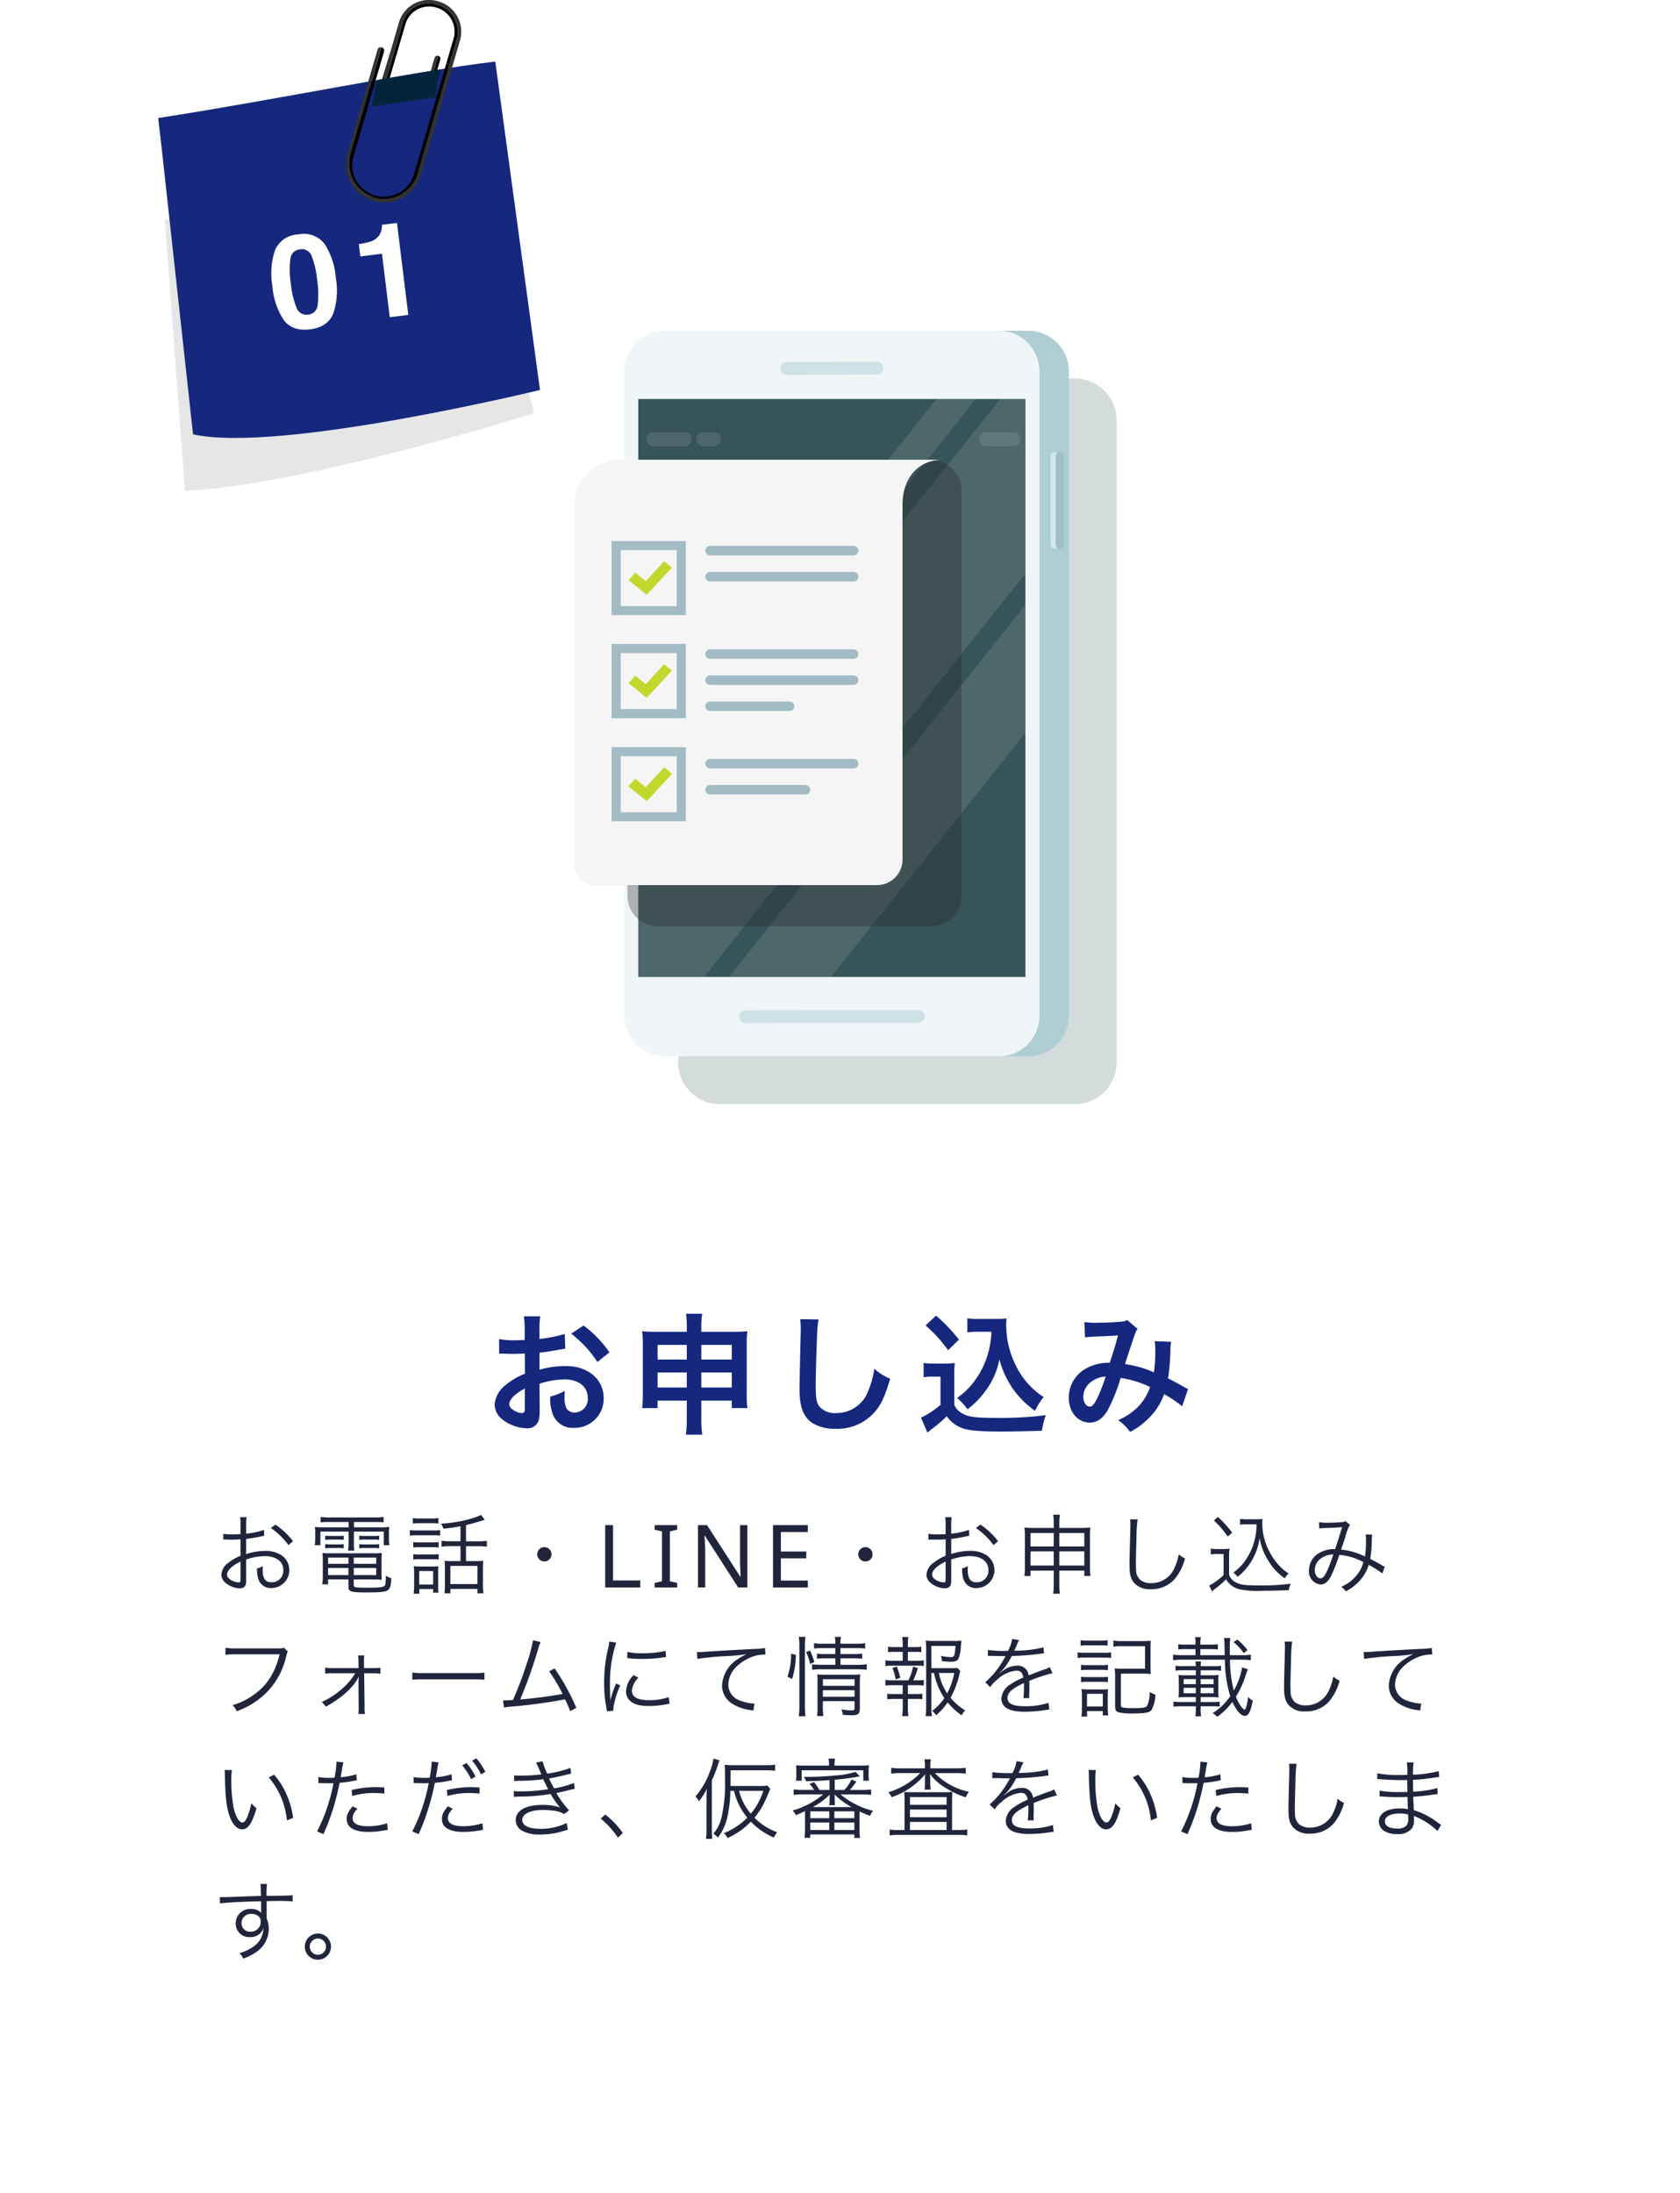
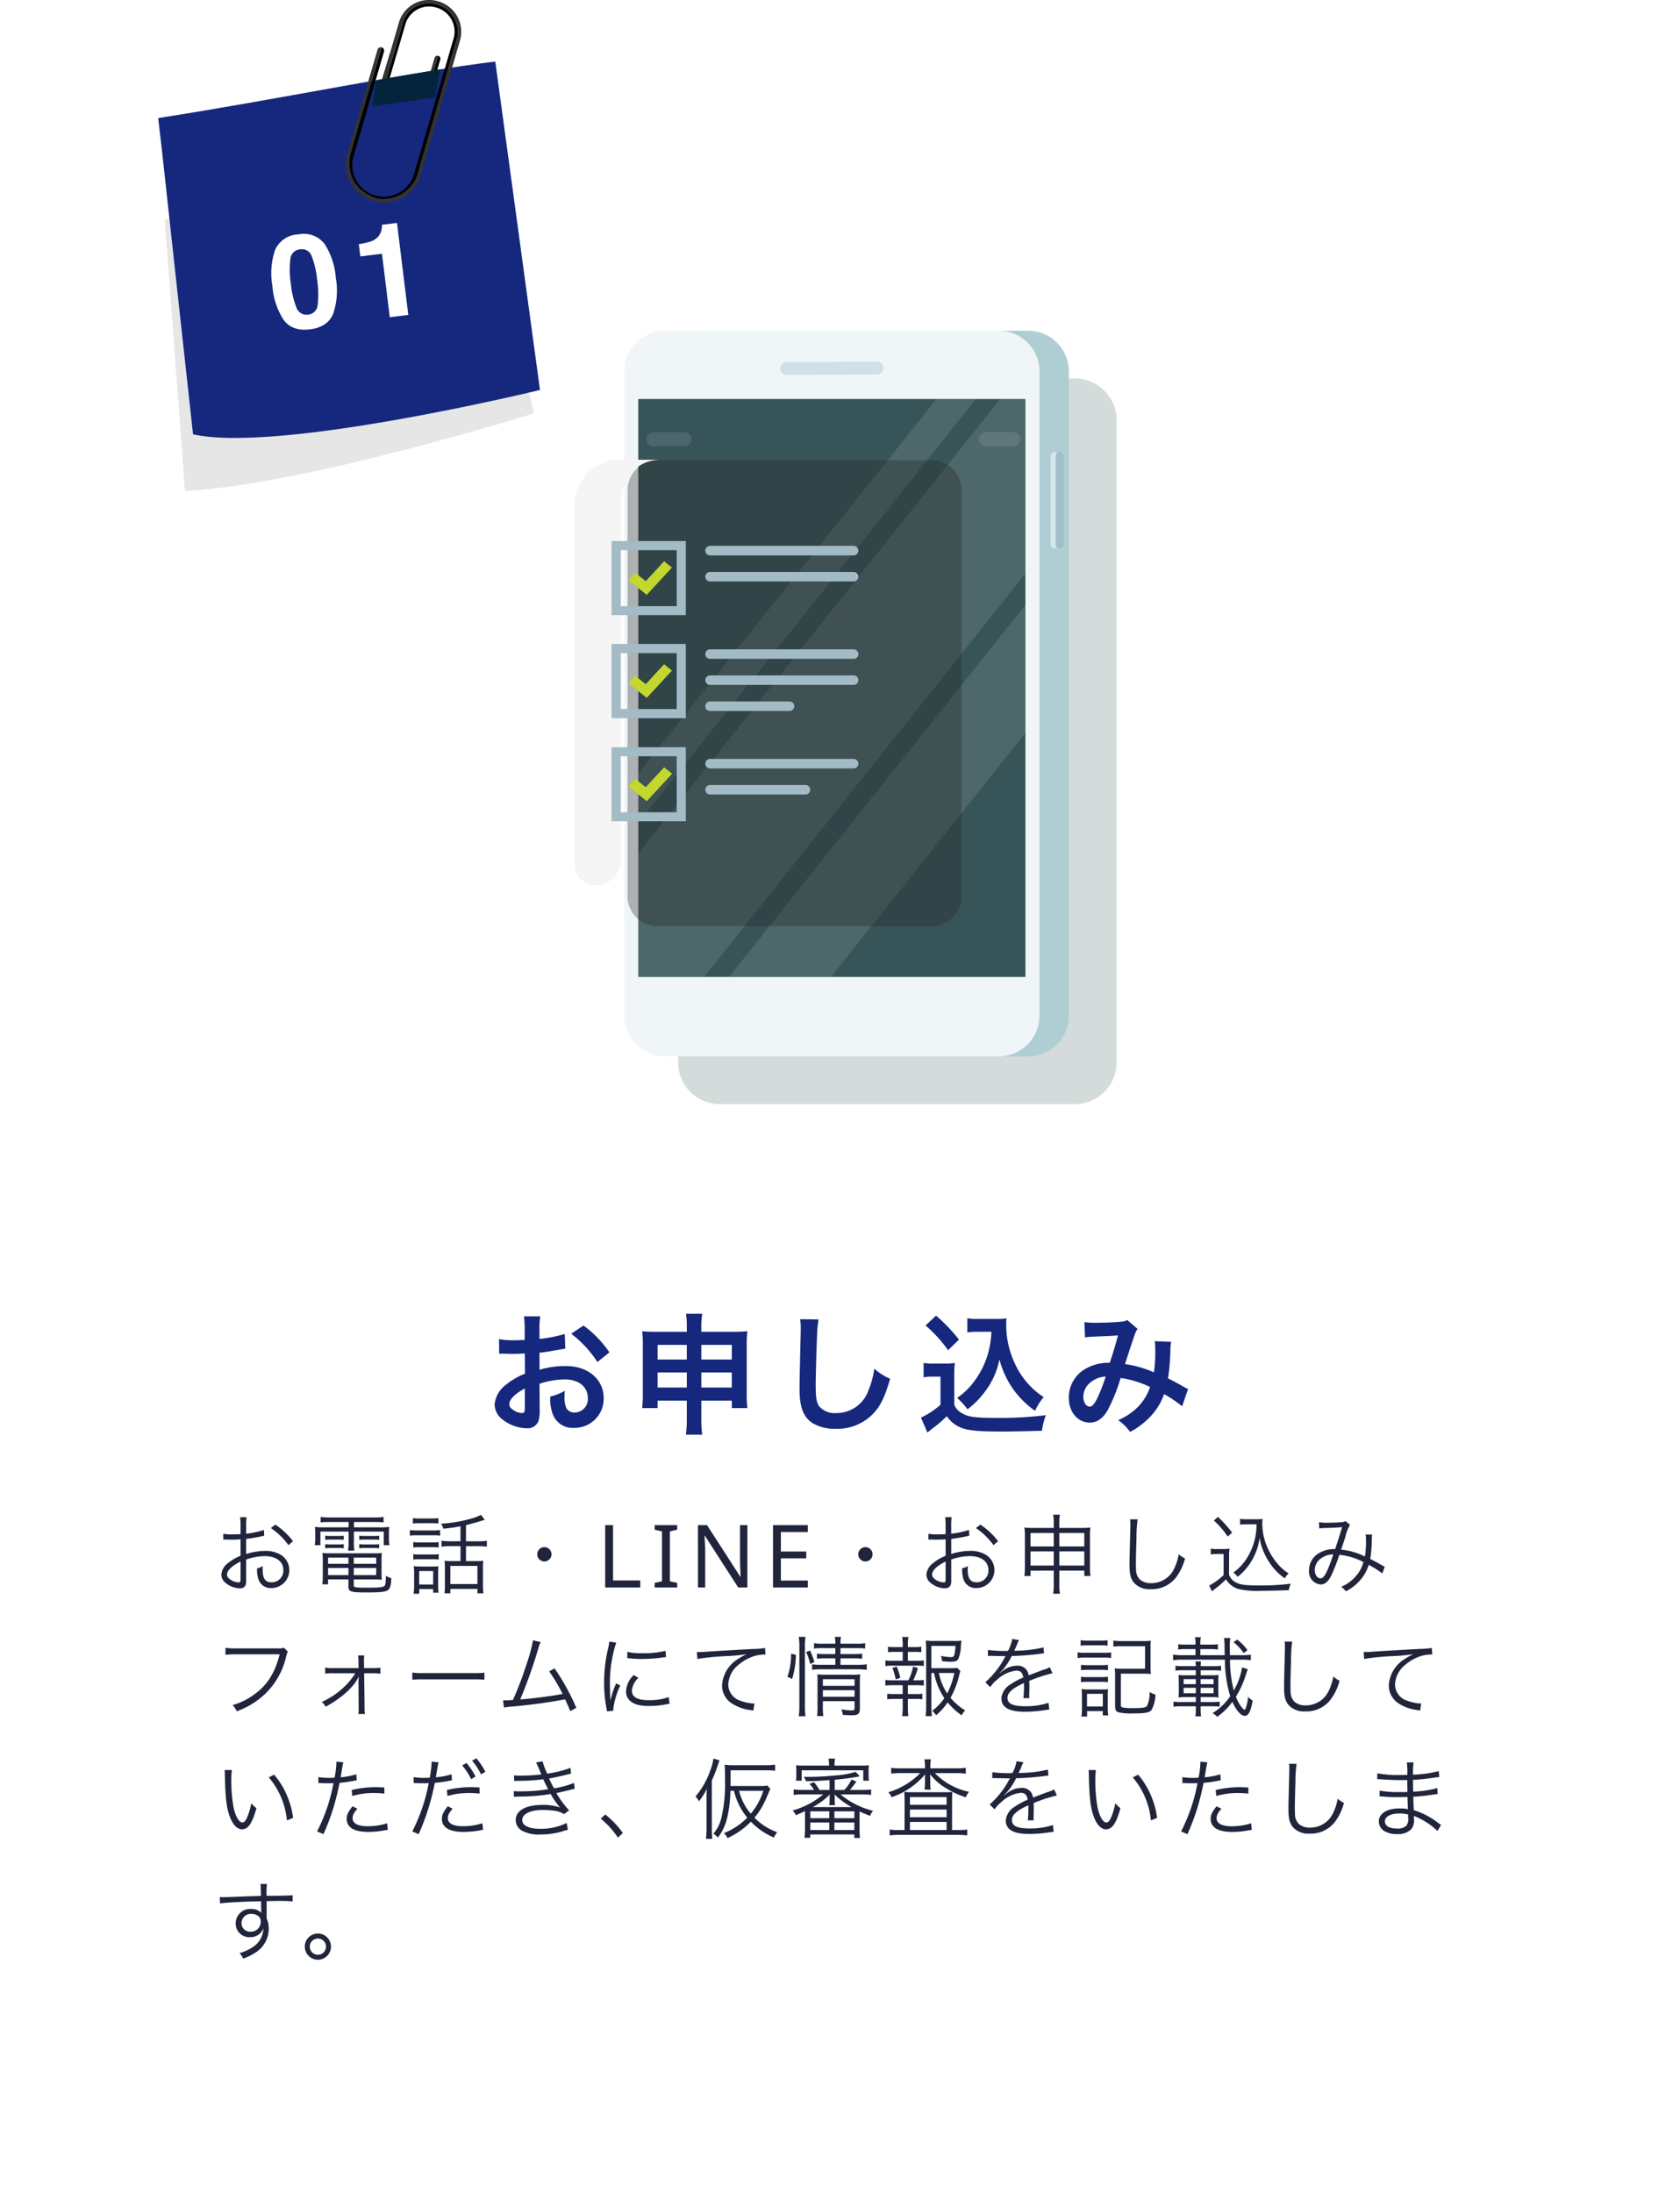
<svg xmlns="http://www.w3.org/2000/svg" width="308" height="402" viewBox="0 0 308 402">
  <defs>
    <filter id="a" x="0" y="14" width="308" height="388" filterUnits="userSpaceOnUse">
      <feOffset dy="3" input="SourceAlpha" />
      <feGaussianBlur stdDeviation="3" result="b" />
      <feFlood flood-opacity="0.161" />
      <feComposite operator="in" in2="b" />
      <feComposite in="SourceGraphic" />
    </filter>
    <clipPath id="c">
      <rect width="70" height="90" fill="none" />
    </clipPath>
    <clipPath id="e">
      <rect width="67.686" height="69.566" fill="none" />
    </clipPath>
    <clipPath id="f">
      <rect width="127" height="159" fill="none" />
    </clipPath>
    <clipPath id="h">
      <rect width="80.394" height="133.024" fill="none" />
    </clipPath>
    <clipPath id="i">
      <rect width="70.981" height="105.947" fill="none" />
    </clipPath>
    <clipPath id="j">
      <rect width="127" height="147.017" fill="none" />
    </clipPath>
    <clipPath id="l">
      <rect width="18.935" height="2.434" fill="none" />
    </clipPath>
    <clipPath id="m">
      <rect width="34.065" height="2.434" fill="none" />
    </clipPath>
    <clipPath id="n">
      <rect width="68.581" height="2.581" fill="none" />
    </clipPath>
    <clipPath id="o">
      <rect width="61.24" height="85.422" fill="none" />
    </clipPath>
  </defs>
  <g transform="translate(2913 -3553)">
    <g transform="matrix(1, 0, 0, 1, -2913, 3553)" filter="url(#a)">
      <rect width="290" height="370" rx="10" transform="translate(9 20)" fill="#fff" />
    </g>
    <path d="M9.912-7.344a15.362,15.362,0,0,1,4.608-.792c2.568,0,4.248,1.344,4.248,3.408a2.466,2.466,0,0,1-2.424,2.664,1.66,1.66,0,0,1-1.512-.816A4.624,4.624,0,0,1,14.5-4.992a8.322,8.322,0,0,1,.048-1.056A10.125,10.125,0,0,1,11.88-4.992a8.018,8.018,0,0,0,.408,3.072A3.874,3.874,0,0,0,16.224.744a5.332,5.332,0,0,0,5.448-5.472c0-3.408-2.856-5.856-6.864-5.856a16.642,16.642,0,0,0-4.9.672v-3.12c.912-.1,1.392-.168,2.184-.312,1.656-.288,2.112-.36,2.544-.432l-.1-2.688a26.766,26.766,0,0,1-4.632.912v-1.536a14.735,14.735,0,0,1,.144-2.616h-3a16.444,16.444,0,0,1,.144,2.76v1.584c-.264,0-.384,0-.96.024-.336.024-.6.024-.84.024a14.719,14.719,0,0,1-2.9-.216L2.52-12.84a4.5,4.5,0,0,1,.5-.024c.072,0,.288,0,.6.024.288,0,.96.024,1.32.024.6,0,.936,0,1.3-.024.792-.048.792-.048.984-.048l.024,3.7a12.839,12.839,0,0,0-3.5,2.04A5.122,5.122,0,0,0,1.68-3.6,3.525,3.525,0,0,0,3-.888,7.476,7.476,0,0,0,7.536.816,2.109,2.109,0,0,0,9.744-.576a7.146,7.146,0,0,0,.192-2.04ZM7.224-2.976c0,.792-.12,1.008-.528,1.008A2.885,2.885,0,0,1,5.16-2.5c-.552-.336-.792-.7-.792-1.1,0-.864,1.056-1.92,2.856-2.88ZM22.728-13.1a20.356,20.356,0,0,0-4.752-4.92L15.72-16.512a20.5,20.5,0,0,1,4.8,5.184ZM36.912-4.248v3.24a20.7,20.7,0,0,1-.168,3h3a19.224,19.224,0,0,1-.168-3v-3.24h5.592V-2.88h2.856a17,17,0,0,1-.12-2.472v-9.336a15.342,15.342,0,0,1,.12-2.28c-.864.072-1.392.1-2.76.1H39.576v-.792a14.124,14.124,0,0,1,.168-2.52H36.768a15.56,15.56,0,0,1,.144,2.616v.7h-5.52c-1.2,0-1.776-.024-2.664-.1a16.1,16.1,0,0,1,.12,2.3v9.312a18.254,18.254,0,0,1-.12,2.472H31.56V-4.248Zm0-10.224v2.688H31.56v-2.688Zm2.664,0h5.592v2.688H39.576ZM36.912-9.408v2.76H31.56v-2.76Zm2.664,0h5.592v2.76H39.576ZM57.7-19.176a11.936,11.936,0,0,1,.1,1.632c0,.336,0,.84-.024,1.56-.144,6.024-.192,8.424-.192,9.672,0,3.216.7,5.064,2.352,6.168a7.825,7.825,0,0,0,4.2,1.056,9.084,9.084,0,0,0,7.2-3.048c1.176-1.32,1.9-2.88,2.856-6.12a10.365,10.365,0,0,1-2.9-1.848,16.089,16.089,0,0,1-1.1,4.032,6.175,6.175,0,0,1-5.808,4.1,3.8,3.8,0,0,1-3.216-1.248c-.48-.72-.624-1.584-.624-3.864,0-1.7.144-6.576.24-8.808a21.939,21.939,0,0,1,.288-3.24Zm35.064,2.3a17.667,17.667,0,0,1-.456,3.336A15.562,15.562,0,0,1,89.64-7.824a12.9,12.9,0,0,1-3.168,3.072,13.7,13.7,0,0,1,1.9,2.088,15.326,15.326,0,0,0,3.24-3.288,14.111,14.111,0,0,0,2.616-5.856A16.974,16.974,0,0,0,96.912-6.12a17.321,17.321,0,0,0,3.84,3.744,11.525,11.525,0,0,1,1.584-2.52,14.394,14.394,0,0,1-5.28-6.168,16.47,16.47,0,0,1-1.584-6.96c0-.408,0-.744.048-1.3a11.353,11.353,0,0,1-1.752.1H90.336a10.644,10.644,0,0,1-1.992-.12v2.592a12.145,12.145,0,0,1,1.992-.12ZM80.688-18.024a24.674,24.674,0,0,1,4.128,4.536l1.992-1.944a29.643,29.643,0,0,0-4.2-4.392Zm-.36,9.5a8.847,8.847,0,0,1,1.632-.12h1.464v5.16a15.27,15.27,0,0,1-3.576,2.352l1.176,2.736.36-.288c.168-.144.312-.264.72-.576a21.764,21.764,0,0,0,2.472-2.136A5.717,5.717,0,0,0,87.624.864c1.248.408,3.192.552,7.128.552,1.656,0,5.136-.072,7.272-.144a13.118,13.118,0,0,1,.72-2.856,66.16,66.16,0,0,1-8.9.5c-4.128,0-5.376-.168-6.528-.888A3.011,3.011,0,0,1,85.944-3.5V-8.52a24.687,24.687,0,0,1,.1-2.64,10.4,10.4,0,0,1-1.824.12H82.248a10.734,10.734,0,0,1-1.92-.12Zm29.592-7.32a18.663,18.663,0,0,1,1.9-.144c2.352-.1,2.928-.12,4.152-.216-.6,2.208-.888,3.12-1.512,5.016a8.547,8.547,0,0,0-4.536,1.152,6.039,6.039,0,0,0-2.976,5.256c0,2.616,1.632,4.56,3.84,4.56,1.32,0,2.4-.744,3.288-2.28a31.974,31.974,0,0,0,2.376-5.9,18.327,18.327,0,0,1,5.4,1.656,9.769,9.769,0,0,1-2.136,3.552,11.285,11.285,0,0,1-3.72,2.52,8.723,8.723,0,0,1,2.184,2.16A13.907,13.907,0,0,0,121.8-1.224a11.334,11.334,0,0,0,2.616-4.224,24.508,24.508,0,0,1,3.312,2.232l1.08-3.168a8.475,8.475,0,0,1-1.1-.576c-.744-.432-1.8-.984-2.568-1.368a39.984,39.984,0,0,0,.432-5.088,7.781,7.781,0,0,1,.144-1.608l-3.024-.12a7.2,7.2,0,0,1,.1,1.272,26.069,26.069,0,0,1-.24,4.44,19.558,19.558,0,0,0-5.3-1.512c.216-.744,1.68-5.16,1.8-5.448a3.582,3.582,0,0,1,.5-1.008l-1.9-1.632a1.819,1.819,0,0,1-.96.288c-.888.12-3.024.216-4.464.216a14.232,14.232,0,0,1-2.424-.12Zm3.792,7.176a31.305,31.305,0,0,1-1.56,4.008c-.552,1.08-.912,1.512-1.368,1.512-.648,0-1.176-.792-1.176-1.776a3.374,3.374,0,0,1,.912-2.3A4.748,4.748,0,0,1,113.712-8.664Z" transform="translate(-2824 3814)" fill="#15287e" />
    <path d="M9.392,6.456a16.17,16.17,0,0,1-3.264.688V5.608a9.151,9.151,0,0,1,.08-1.488H5.024A10.629,10.629,0,0,1,5.1,5.64V7.224c-.48.032-1.1.048-1.536.048A9.062,9.062,0,0,1,1.936,7.16V8.216h.656c.176.016.608.016.848.016.464,0,.736,0,1.024-.016.5-.032.5-.032.64-.048v3.024A8.559,8.559,0,0,0,2.848,12.5a2.9,2.9,0,0,0-1.264,2.128,1.93,1.93,0,0,0,.736,1.5A4.226,4.226,0,0,0,4.96,17.16c.784,0,1.168-.416,1.168-1.28v-4a10.8,10.8,0,0,1,3.392-.624c2.1,0,3.424.976,3.424,2.544A2.124,2.124,0,0,1,10.8,16.056c-1.168,0-1.648-.688-1.648-2.352a4.752,4.752,0,0,1,.032-.624,3.468,3.468,0,0,1-1.056.416A5.838,5.838,0,0,0,8.32,15.3a2.36,2.36,0,0,0,2.464,1.808A3.292,3.292,0,0,0,12.4,10.968,5.417,5.417,0,0,0,9.568,10.3a11.335,11.335,0,0,0-3.44.576V8.1a28.082,28.082,0,0,0,2.832-.48c.224-.048.288-.064.48-.1ZM5.1,15.288c0,.688-.048.784-.368.784a2.988,2.988,0,0,1-1.424-.464c-.464-.3-.688-.624-.688-.96,0-.768.9-1.632,2.48-2.4ZM14.72,8.52a13.445,13.445,0,0,0-3.232-3.04l-.832.624A13.1,13.1,0,0,1,13.888,9.24ZM24.912,5v.976H20.48a11.607,11.607,0,0,1-1.744-.08A9.468,9.468,0,0,1,18.8,7.112v.944a6.882,6.882,0,0,1-.1,1.2h1.04V6.76h5.168V8.68a9.385,9.385,0,0,1-.1,1.568h1.152a9.655,9.655,0,0,1-.08-1.568V6.76H31.36v2.5H32.4a5.613,5.613,0,0,1-.1-1.2V7.112A9,9,0,0,1,32.368,5.9a11.988,11.988,0,0,1-1.76.08h-4.72V5h3.9a13.785,13.785,0,0,1,1.536.064V4.072a10.891,10.891,0,0,1-1.584.1h-8.32a12.625,12.625,0,0,1-1.632-.1v.992A15.518,15.518,0,0,1,21.376,5ZM24.88,15.528v1.328c0,.928.416,1.056,3.392,1.056,2.5,0,3.408-.1,3.856-.432.4-.288.576-.912.608-2.176a3.927,3.927,0,0,1-.992-.448c-.016,1.248-.08,1.728-.288,1.888-.272.224-1.12.3-3.024.3-2.24,0-2.576-.048-2.576-.432V15.528h3.7a12.328,12.328,0,0,1,1.44.064,10.925,10.925,0,0,1-.048-1.152V12.1a11.528,11.528,0,0,1,.064-1.424,11.6,11.6,0,0,1-1.456.064H21.488a10.692,10.692,0,0,1-1.376-.064,12.387,12.387,0,0,1,.064,1.424v2.96a8.622,8.622,0,0,1-.1,1.36h1.072v-.9Zm0-4v1.136H21.152V11.528Zm0,1.9v1.3H21.152v-1.3Zm.976,1.3v-1.3h4.112v1.3Zm0-2.064V11.528h4.112v1.136ZM20.624,8.28a5.626,5.626,0,0,1,.976-.064h1.488a5.159,5.159,0,0,1,.928.064V7.512a7.218,7.218,0,0,1-.928.048H21.6a7.706,7.706,0,0,1-.976-.048Zm0,1.552a5.4,5.4,0,0,1,.976-.064h1.488a5.047,5.047,0,0,1,.928.064V9.048a5.047,5.047,0,0,1-.928.064H21.6a5.176,5.176,0,0,1-.976-.064Zm6.24-1.552a5.4,5.4,0,0,1,.976-.064h1.744a5.047,5.047,0,0,1,.928.064V7.5a4.938,4.938,0,0,1-.928.064H27.84a5.176,5.176,0,0,1-.976-.064Zm0,1.552a5.4,5.4,0,0,1,.976-.064h1.744a5.047,5.047,0,0,1,.928.064V9.048a5.047,5.047,0,0,1-.928.064H27.84a5.176,5.176,0,0,1-.976-.064Zm18.56-1.3h-1.68a10.441,10.441,0,0,1-1.792-.1V9.528a10.911,10.911,0,0,1,1.776-.1h1.7v2.736H43.632A7.927,7.927,0,0,1,42.5,12.1a11.125,11.125,0,0,1,.064,1.344V16.52a9.2,9.2,0,0,1-.08,1.552h1.088v-.8h4.96v.8h1.088a13.088,13.088,0,0,1-.08-1.568V13.528A10.578,10.578,0,0,1,49.6,12.1a8.173,8.173,0,0,1-1.2.064H46.432V9.432h2.112a12.074,12.074,0,0,1,1.712.1V8.44a11.616,11.616,0,0,1-1.712.1H46.432V5.576c.672-.16,2.352-.624,2.928-.832.016,0,.192-.048.512-.144l-.688-.912a8.5,8.5,0,0,1-1.792.688,24.85,24.85,0,0,1-5.536.928,3.715,3.715,0,0,1,.432.928c1.488-.16,1.936-.224,3.136-.448Zm-1.856,4.512h4.96v3.328h-4.96Zm-6.88-7.76a9.1,9.1,0,0,1,1.232-.064h2.224a8.949,8.949,0,0,1,1.232.064V4.28a6.691,6.691,0,0,1-1.232.08H37.92a6.587,6.587,0,0,1-1.232-.08ZM36.144,7.5a9.563,9.563,0,0,1,1.28-.064h3.1A7.086,7.086,0,0,1,41.68,7.5V6.472a6.531,6.531,0,0,1-1.28.08H37.424a6.942,6.942,0,0,1-1.28-.08Zm.624,2.176a7.88,7.88,0,0,1,1.152-.064h2.368a8.22,8.22,0,0,1,1.136.064V8.68a7.117,7.117,0,0,1-1.136.064H37.92a7.606,7.606,0,0,1-1.152-.064Zm0,2.208a7.472,7.472,0,0,1,1.152-.064h2.368a7.786,7.786,0,0,1,1.136.064v-.992a6.866,6.866,0,0,1-1.136.064H37.92a7.213,7.213,0,0,1-1.152-.064Zm1.1,5.408h2.544v.656h.992a8.759,8.759,0,0,1-.08-1.312V14.36a12.369,12.369,0,0,1,.048-1.248,6.628,6.628,0,0,1-1.168.048H38.144a10.979,10.979,0,0,1-1.3-.064,8.1,8.1,0,0,1,.08,1.328v2.192a10.041,10.041,0,0,1-.1,1.536h1.04Zm-.016-3.3h2.56v2.464h-2.56ZM60.8,9.608a1.312,1.312,0,1,0,1.312,1.312A1.318,1.318,0,0,0,60.8,9.608ZM71.952,17V5.576h1.44V15.72h4.992V17Zm13.2,0H81.024v-.832l1.344-.3V6.728l-1.344-.32V5.576h4.128v.832l-1.344.32v9.136l1.344.3Zm12.864,0h-1.68L90.224,7.512H90.16q.032.56.08,1.392t.048,1.712V17H88.96V5.576h1.664l6.1,9.456h.064q-.016-.256-.04-.768T96.7,13.152q-.024-.6-.024-1.128V5.576h1.344ZM109.1,17H102.72V5.576H109.1V6.84H104.16v3.568h4.656v1.248H104.16v4.08H109.1Zm10.56-7.392a1.312,1.312,0,1,0,1.312,1.312A1.318,1.318,0,0,0,119.664,9.608Zm18.992-3.152a16.17,16.17,0,0,1-3.264.688V5.608a9.149,9.149,0,0,1,.08-1.488h-1.184a10.629,10.629,0,0,1,.08,1.52V7.224c-.48.032-1.1.048-1.536.048A9.062,9.062,0,0,1,131.2,7.16V8.216h.656c.176.016.608.016.848.016.464,0,.736,0,1.024-.016.5-.032.5-.032.64-.048v3.024a8.559,8.559,0,0,0-2.256,1.312,2.9,2.9,0,0,0-1.264,2.128,1.93,1.93,0,0,0,.736,1.5,4.226,4.226,0,0,0,2.64,1.024c.784,0,1.168-.416,1.168-1.28v-4a10.8,10.8,0,0,1,3.392-.624c2.1,0,3.424.976,3.424,2.544a2.124,2.124,0,0,1-2.144,2.256c-1.168,0-1.648-.688-1.648-2.352a4.752,4.752,0,0,1,.032-.624,3.468,3.468,0,0,1-1.056.416,5.838,5.838,0,0,0,.192,1.808,2.36,2.36,0,0,0,2.464,1.808,3.292,3.292,0,0,0,1.616-6.144,5.417,5.417,0,0,0-2.832-.672,11.335,11.335,0,0,0-3.44.576V8.1a28.083,28.083,0,0,0,2.832-.48c.224-.048.288-.064.48-.1Zm-4.288,8.832c0,.688-.048.784-.368.784a2.988,2.988,0,0,1-1.424-.464c-.464-.3-.688-.624-.688-.96,0-.768.9-1.632,2.48-2.4Zm9.616-6.768a13.445,13.445,0,0,0-3.232-3.04l-.832.624a13.1,13.1,0,0,1,3.232,3.136Zm10.208,5.392v2.416a11.025,11.025,0,0,1-.112,1.824h1.248a9.033,9.033,0,0,1-.112-1.824V13.912h4.576v.976h1.136a10.034,10.034,0,0,1-.1-1.44V7.5a10.027,10.027,0,0,1,.08-1.488,14.606,14.606,0,0,1-1.84.08h-3.856v-.8a9.3,9.3,0,0,1,.112-1.632H154.08a9.14,9.14,0,0,1,.112,1.648v.784H150.56a14.163,14.163,0,0,1-1.76-.08,8.78,8.78,0,0,1,.1,1.52v5.92a10.2,10.2,0,0,1-.1,1.44h1.136v-.976Zm0-6.9V9.48h-4.256V7.016Zm1.024,0h4.576V9.48h-4.576Zm-1.024,3.376v2.592h-4.256V10.392Zm1.024,0h4.576v2.592h-4.576Zm12.96-5.872a4.923,4.923,0,0,1,.064.848c0,.256,0,.56-.016,1.04-.128,5.04-.144,5.44-.144,6.512,0,1.68.224,2.528.88,3.28a3.794,3.794,0,0,0,3.008,1.12,5.6,5.6,0,0,0,4.512-2,9.733,9.733,0,0,0,1.776-3.632,4.526,4.526,0,0,1-1.152-.768,9.5,9.5,0,0,1-.784,2.512,4.6,4.6,0,0,1-4.288,2.784,3.02,3.02,0,0,1-2-.624,2.519,2.519,0,0,1-.752-1.92c-.016-.368-.032-.768-.032-.96,0-.72.048-2.9.112-4.816a24.667,24.667,0,0,1,.208-3.376Zm23.184.9a11.443,11.443,0,0,1-2.112,6.736,9.187,9.187,0,0,1-2.128,2.112,4.038,4.038,0,0,1,.784.784,10.825,10.825,0,0,0,1.264-1.168,11.394,11.394,0,0,0,2-3.136A10.454,10.454,0,0,0,191.92,7.9a11.377,11.377,0,0,0,1.712,4.368,10.258,10.258,0,0,0,2.912,3.056,3.964,3.964,0,0,1,.7-.912,7.978,7.978,0,0,1-1.68-1.376,11.118,11.118,0,0,1-1.776-2.5A10.976,10.976,0,0,1,192.416,5.3a5.109,5.109,0,0,1,.064-.864,7.636,7.636,0,0,1-1.2.064h-1.632a6.923,6.923,0,0,1-1.3-.08V5.5a7.265,7.265,0,0,1,1.28-.08Zm-7.808-.688a15.683,15.683,0,0,1,2.528,2.944l.816-.72a20.8,20.8,0,0,0-2.608-2.88Zm-.576,6.224a6.165,6.165,0,0,1,1.168-.08h1.184v3.856a11.332,11.332,0,0,1-2.64,1.92l.528,1.072c.416-.368.416-.368.912-.752a16.437,16.437,0,0,0,1.648-1.456,3.955,3.955,0,0,0,2.352,1.792,16.382,16.382,0,0,0,4.448.3c1.392,0,3.216-.048,4.7-.112a5.2,5.2,0,0,1,.368-1.184,41.785,41.785,0,0,1-5.792.32c-2.48,0-3.408-.112-4.176-.512a2.532,2.532,0,0,1-1.344-1.44V11.56a11.965,11.965,0,0,1,.08-1.68,7.356,7.356,0,0,1-1.232.08h-.976a6.282,6.282,0,0,1-1.232-.08Zm19.888-4.768a8.786,8.786,0,0,1,1.168-.08c1.52-.048,1.76-.064,3.024-.16-.56,1.856-.752,2.464-1.28,4.032a5.228,5.228,0,0,0-2.88.688,3.594,3.594,0,0,0-1.9,3.168,2.363,2.363,0,0,0,2.112,2.624c.768,0,1.36-.48,1.936-1.584a31.048,31.048,0,0,0,1.5-3.856,11.793,11.793,0,0,1,4.416,1.328,6.221,6.221,0,0,1-1.472,2.688,7.04,7.04,0,0,1-2.592,1.84,4.12,4.12,0,0,1,.848.832,8.644,8.644,0,0,0,2.544-1.952,7.553,7.553,0,0,0,1.648-2.9,18.5,18.5,0,0,1,2.5,1.584l.432-1.232a3,3,0,0,1-.464-.24c-.784-.464-1.328-.752-2.192-1.2A21.866,21.866,0,0,0,212.5,8.3a6.074,6.074,0,0,1,.064-.992l-1.2-.016a3.885,3.885,0,0,1,.064.784,18.13,18.13,0,0,1-.192,3.248,12.544,12.544,0,0,0-4.368-1.264c.288-.848.4-1.152.752-2.24a8.444,8.444,0,0,1,.88-2.32l-.848-.672a1.177,1.177,0,0,1-.592.192c-.528.064-1.808.112-2.688.112a7.638,7.638,0,0,1-1.552-.1Zm2.592,4.752c-1.168,3.408-1.712,4.4-2.368,4.4-.576,0-1.04-.672-1.04-1.52a2.66,2.66,0,0,1,.768-1.84A3.881,3.881,0,0,1,205.456,10.936ZM13.04,28.04a2.15,2.15,0,0,1-1.024.128H4.144a9.616,9.616,0,0,1-1.808-.112v1.3a11.126,11.126,0,0,1,1.792-.1h8.144c-.912,3.584-2.416,5.872-5.04,7.616a11.888,11.888,0,0,1-3.616,1.7,3.028,3.028,0,0,1,.784,1.12A14.693,14.693,0,0,0,9.424,36.68a13.633,13.633,0,0,0,4.016-6.944c.224-.816.224-.816.336-.992Zm13.088,4.688a11.841,11.841,0,0,1-2.48,2.9,14.394,14.394,0,0,1-3.664,2.368,2.847,2.847,0,0,1,.72.864c2.864-1.536,5.136-3.584,6-5.392a1.026,1.026,0,0,0,.08-.176c-.032.464-.064.864-.064.9l.032,4.768v.064A8.641,8.641,0,0,1,26.7,40.2H27.92a5.7,5.7,0,0,1-.08-1.248l-.08-6.224H29.3a8.74,8.74,0,0,1,1.44.08V31.7a8.166,8.166,0,0,1-1.44.08H27.744L27.728,30.6v-.256a4.824,4.824,0,0,1,.064-.88H26.64a5.926,5.926,0,0,1,.08,1.2l.016,1.12h-4.7a6.451,6.451,0,0,1-1.424-.1v1.12a8.392,8.392,0,0,1,1.44-.08Zm10.464,1.184a17.478,17.478,0,0,1,1.984-.064h9.28a18.3,18.3,0,0,1,1.952.064v-1.3a12.619,12.619,0,0,1-1.936.08h-9.3a11.319,11.319,0,0,1-1.984-.1ZM58.72,26.68a30.361,30.361,0,0,1-1.264,4.608,61.021,61.021,0,0,1-2.416,6.336c-.368.032-1.248.08-1.36.08-.08,0-.08,0-.448-.016l.16,1.328a11.126,11.126,0,0,1,1.36-.176,98.837,98.837,0,0,0,9.84-1.328,21.72,21.72,0,0,1,.944,2.16l1.12-.608a41.445,41.445,0,0,0-3.984-7.232l-.992.544a31.124,31.124,0,0,1,2.464,4.144c-1.888.368-5.648.864-7.776,1.008a86.686,86.686,0,0,0,3.328-9.36,6.326,6.326,0,0,1,.432-1.152Zm13.984.24a8.908,8.908,0,0,1-.224,1.28,26.469,26.469,0,0,0-.72,6.336,22.933,22.933,0,0,0,.416,4.528c.048.3.064.384.1.64l1.152-.1v-.24a13.947,13.947,0,0,1,1.3-4.4l-.768-.368a14.866,14.866,0,0,0-1.04,3.12c-.064-.848-.1-1.792-.1-3.04a23.653,23.653,0,0,1,.48-5.008,22.733,22.733,0,0,1,.672-2.56ZM76,29.944a21.311,21.311,0,0,0,2.56.16A27.01,27.01,0,0,0,82,29.9q1.056-.144,1.1-.144l-.08-1.136a17.169,17.169,0,0,1-4.288.432,10.867,10.867,0,0,1-2.72-.24Zm1.168,3.12a4.42,4.42,0,0,0-1.392,2.976,2.262,2.262,0,0,0,.48,1.472c.688.832,1.84,1.216,3.664,1.216a16.507,16.507,0,0,0,3.28-.32c.32-.048.352-.064.56-.08L83.6,37.1a10.53,10.53,0,0,1-3.68.56c-2.064,0-3.072-.576-3.072-1.76a3.717,3.717,0,0,1,1.2-2.352Zm11.68-2.96a47,47,0,0,1,5.52-.528,31.006,31.006,0,0,0,3.52-.352,10.474,10.474,0,0,0-1.52.848,6.066,6.066,0,0,0-2.992,4.912,3.894,3.894,0,0,0,1.776,3.264,8.071,8.071,0,0,0,3.456,1.232c.256.048.32.064.5.1l.208-1.3h-.16a8.2,8.2,0,0,1-2.4-.512,3.137,3.137,0,0,1-2.24-2.96,4.89,4.89,0,0,1,1.968-3.7A8.125,8.125,0,0,1,99.552,29.5a7.421,7.421,0,0,1,1.792-.208l-.1-1.2a10.74,10.74,0,0,1-1.9.176c-2.064.1-7.184.384-9.088.528-.5.032-.688.048-.912.048h-.576Zm25.3-1.984v1.088h-1.9a9.173,9.173,0,0,1-1.472-.08v.944a9.574,9.574,0,0,1,1.456-.08h1.92v1.184H111.52a10.011,10.011,0,0,1-1.632-.1V32.1a10.424,10.424,0,0,1,1.632-.1h6.8a12.392,12.392,0,0,1,1.584.1V31.08a9.876,9.876,0,0,1-1.584.1h-3.232V29.992h2.48a9.642,9.642,0,0,1,1.488.08v-.944a9.052,9.052,0,0,1-1.472.08h-2.5V28.12h2.976a10.047,10.047,0,0,1,1.552.08v-.992a7.818,7.818,0,0,1-1.568.1h-2.96a5.314,5.314,0,0,1,.1-1.248h-1.136a5.4,5.4,0,0,1,.1,1.248H111.76a7.471,7.471,0,0,1-1.52-.1V28.2a9.25,9.25,0,0,1,1.5-.08Zm-2.288,9.728h5.808V39.1c0,.368-.1.432-.624.432a11.053,11.053,0,0,1-1.792-.192,3.332,3.332,0,0,1,.256,1.008c.688.048,1.2.08,1.632.08,1.2,0,1.5-.256,1.5-1.248V34.632a14.558,14.558,0,0,1,.064-1.712,7.918,7.918,0,0,1-1.472.08H112.32a12.868,12.868,0,0,1-1.488-.064,10.782,10.782,0,0,1,.048,1.392V38.84a11.362,11.362,0,0,1-.08,1.728h1.152a10.99,10.99,0,0,1-.1-1.728Zm0-.816v-1.2h5.808v1.2Zm0-2V33.816h5.808v1.216Zm-5.632-1.264a16.065,16.065,0,0,0,.688-4.4l-.88-.24a12.632,12.632,0,0,1-.672,4.24Zm2.448,6.832a12.529,12.529,0,0,1-.112-1.824v-11.1a9.982,9.982,0,0,1,.112-1.616H107.44a10.392,10.392,0,0,1,.112,1.616V38.76a12.76,12.76,0,0,1-.112,1.84Zm1.632-9.936a16.934,16.934,0,0,0-.8-2.112l-.72.3a9.165,9.165,0,0,1,.736,2.176ZM132.24,32.68a12.672,12.672,0,0,0,1.888,4.608,9.827,9.827,0,0,1-2.224,2.336,4.178,4.178,0,0,1,.72.8,11.669,11.669,0,0,0,2.112-2.352,13.28,13.28,0,0,0,2.56,2.368,3.483,3.483,0,0,1,.656-.9,10.627,10.627,0,0,1-2.688-2.32,16.1,16.1,0,0,0,1.616-4.24,4.41,4.41,0,0,1,.192-.656l-.576-.592a7.517,7.517,0,0,1-1.28.064h-3.472V27.72h4.432c-.144,1.84-.224,2.048-.832,2.048a9.966,9.966,0,0,1-1.84-.224,4.652,4.652,0,0,1,.208.96,11.981,11.981,0,0,0,1.568.112c.816,0,1.152-.112,1.392-.464a6.372,6.372,0,0,0,.48-2.272c.08-.864.08-.864.112-1.136a8.716,8.716,0,0,1-1.344.064h-3.7a10.128,10.128,0,0,1-1.5-.08,14,14,0,0,1,.08,1.5V38.984a10.323,10.323,0,0,1-.112,1.6h1.168a10.466,10.466,0,0,1-.112-1.6v-6.3Zm3.712,0a13.789,13.789,0,0,1-1.3,3.744,10.089,10.089,0,0,1-1.52-3.744Zm-8.512-2.24V28.808h1.28a8.357,8.357,0,0,1,1.184.064V27.864a7.536,7.536,0,0,1-1.184.064h-1.28v-.48a9.608,9.608,0,0,1,.1-1.376H126.4a8.836,8.836,0,0,1,.1,1.376v.48h-1.5a7.636,7.636,0,0,1-1.2-.064v1.008a8.456,8.456,0,0,1,1.2-.064h1.5V30.44h-1.9a6.942,6.942,0,0,1-1.28-.08V31.4a9.411,9.411,0,0,1,1.28-.064H129.1a8.865,8.865,0,0,1,1.264.064V30.36a6.547,6.547,0,0,1-1.264.08Zm.992,3.584a13.591,13.591,0,0,0,.848-2.256l-.88-.256a9.574,9.574,0,0,1-.864,2.512h-2.944a6.733,6.733,0,0,1-1.28-.08v1.04a9.716,9.716,0,0,1,1.28-.064h1.9v1.616h-1.632a7.9,7.9,0,0,1-1.2-.064V37.5a8.455,8.455,0,0,1,1.2-.064H126.5v1.632a9.72,9.72,0,0,1-.112,1.52h1.152a11.928,11.928,0,0,1-.1-1.52V37.432h1.472a8.5,8.5,0,0,1,1.184.064V36.472a7.8,7.8,0,0,1-1.184.064H127.44V34.92H129.1a9.01,9.01,0,0,1,1.264.064v-1.04a6.154,6.154,0,0,1-1.264.08Zm-2.384-.464a12.866,12.866,0,0,0-.64-2.064l-.8.256a11.3,11.3,0,0,1,.608,2.1Zm19.5-4.928a22.388,22.388,0,0,1-3.424-.176l-.016,1.1a2.837,2.837,0,0,1,.352-.016h.256c.592.016,2.1.048,2.352.048a1.773,1.773,0,0,0,.3-.032l-.144.24a15.921,15.921,0,0,1-3.584,4.576l.9.9a5.294,5.294,0,0,1,1.232-1.328,6.011,6.011,0,0,1,3.568-1.7c.752,0,1.136.384,1.264,1.264a12.421,12.421,0,0,0-2.384,1.28,3.308,3.308,0,0,0-1.632,2.528c0,1.648,1.392,2.464,4.256,2.464a24.822,24.822,0,0,0,3.888-.32,6.3,6.3,0,0,1,.64-.08l-.144-1.232a13.406,13.406,0,0,1-4.272.624c-2.256,0-3.248-.464-3.248-1.52,0-.96.832-1.712,3.008-2.736a4.207,4.207,0,0,1,.016.48,23.009,23.009,0,0,1-.1,2.3l1.088-.016a3.478,3.478,0,0,1-.032-.576c0-.144,0-.368.016-.72.016-.32.016-.672.016-.88,0-.4,0-.56-.032-.976a26.565,26.565,0,0,1,4.272-1.408l-.512-1.12a3.52,3.52,0,0,1-1.088.464c-.7.256-1.616.592-2.784,1.056a1.942,1.942,0,0,0-2.112-1.776,4.258,4.258,0,0,0-2.416.784c-.16.112-.16.112-.736.56a.123.123,0,0,1-.032-.048v-.016a.016.016,0,0,0,.016-.016c.016-.016.1-.08.208-.16.064-.048.384-.416.544-.608a11.8,11.8,0,0,0,1.44-2.272,51.661,51.661,0,0,0,5.28-.416,4.987,4.987,0,0,1,.64-.08l-.1-1.088a22.519,22.519,0,0,1-5.04.608,2.724,2.724,0,0,0-.336.016c.08-.144.288-.576.5-1.088a3.4,3.4,0,0,1,.416-.864l-1.28-.224a6.791,6.791,0,0,1-.768,2.192Zm13.568-.96a9,9,0,0,1,1.216-.064h2.512a8.7,8.7,0,0,1,1.216.064V26.664a6.505,6.505,0,0,1-1.216.08h-2.512a6.4,6.4,0,0,1-1.216-.08Zm-.56,2.256a9.562,9.562,0,0,1,1.28-.064h3.7a7.183,7.183,0,0,1,1.168.064v-1.04a6.334,6.334,0,0,1-1.28.08H159.84a6.837,6.837,0,0,1-1.28-.08Zm.624,2.24a7.472,7.472,0,0,1,1.152-.064h2.656a7.786,7.786,0,0,1,1.136.064v-.992a6.866,6.866,0,0,1-1.136.064h-2.656a7.212,7.212,0,0,1-1.152-.064Zm0,2.192a7.605,7.605,0,0,1,1.152-.064h2.656a8.22,8.22,0,0,1,1.136.064v-.992a6.866,6.866,0,0,1-1.136.064h-2.656a7.212,7.212,0,0,1-1.152-.064Zm1.12,6.3V39.656h2.88v.8h.992a10.289,10.289,0,0,1-.08-1.264v-2.3a12.364,12.364,0,0,1,.048-1.248,6.414,6.414,0,0,1-1.152.048H160.56a10.53,10.53,0,0,1-1.28-.064,8.214,8.214,0,0,1,.08,1.328v2.16a10.57,10.57,0,0,1-.1,1.552Zm-.016-4.16h2.9v2.32h-2.9Zm6.208-3.7h3.936a14.8,14.8,0,0,1,1.568.064,12.87,12.87,0,0,1-.064-1.488v-3.04c0-.88.016-1.152.048-1.568a13.476,13.476,0,0,1-1.52.064h-3.872a10.177,10.177,0,0,1-1.472-.1v1.12a9.419,9.419,0,0,1,1.472-.08h4.336V31.9h-4.016a14.285,14.285,0,0,1-1.552-.064,9.693,9.693,0,0,1,.08,1.536v5.376c0,.72.176.992.672,1.152a11.234,11.234,0,0,0,2.624.192c2.224,0,3.008-.144,3.392-.656a6.1,6.1,0,0,0,.7-2.8,4.44,4.44,0,0,1-1.072-.48,5.357,5.357,0,0,1-.48,2.592c-.3.288-.832.368-2.5.368a11.349,11.349,0,0,1-1.872-.1c-.336-.08-.416-.176-.416-.5Zm22.224-1.152a12.611,12.611,0,0,1-1.52,4.24,23.173,23.173,0,0,1-.7-5.648h2.24a10.738,10.738,0,0,1,1.584.1V29.32a10.3,10.3,0,0,1-1.584.1H186.48c-.016-.64-.016-.928-.016-1.408a8.79,8.79,0,0,1,.1-1.744h-1.168a8.674,8.674,0,0,1,.1,1.264c0,.464.016,1.088.032,1.888h-4.464V28.3h1.84a7.906,7.906,0,0,1,1.376.08V27.4a7.8,7.8,0,0,1-1.376.08h-1.84v-.3a4.167,4.167,0,0,1,.1-1.056h-1.088a3.883,3.883,0,0,1,.1,1.056v.3h-1.776a8,8,0,0,1-1.392-.08v.976a8,8,0,0,1,1.392-.08h1.776v1.12h-2.528a10.3,10.3,0,0,1-1.584-.1v1.024a10.89,10.89,0,0,1,1.584-.1h7.92a23.1,23.1,0,0,0,.976,6.7A10.844,10.844,0,0,1,183.3,40.04a2.864,2.864,0,0,1,.848.672,11.921,11.921,0,0,0,2.784-2.736c.752,1.616,1.584,2.56,2.288,2.56.672,0,1.1-.832,1.44-2.816a3.038,3.038,0,0,1-.848-.656,8.366,8.366,0,0,1-.384,1.952c-.064.224-.192.4-.256.4-.1,0-.368-.24-.624-.576a7.039,7.039,0,0,1-.96-1.824,17.027,17.027,0,0,0,1.84-4.08c.24-.7.256-.768.336-.944Zm-7.6-.224c.016-.352.016-.464.064-.864H180.16a7.883,7.883,0,0,1,.08.864H177.9a8.34,8.34,0,0,1-1.392-.08v.912a8.577,8.577,0,0,1,1.392-.08h2.336V33.1h-1.856a9.888,9.888,0,0,1-1.328-.064,8.435,8.435,0,0,1,.064,1.088v1.952a8.271,8.271,0,0,1-.064,1.088,10.355,10.355,0,0,1,1.328-.064h1.856v.9h-2.7a8.11,8.11,0,0,1-1.392-.08v.944a8.34,8.34,0,0,1,1.392-.08h2.7v.56a8.207,8.207,0,0,1-.08,1.28h1.04a7.839,7.839,0,0,1-.08-1.28v-.56h2.24a10.16,10.16,0,0,1,1.248.064v-.912a10.578,10.578,0,0,1-1.36.064H181.12v-.9h1.968a10.516,10.516,0,0,1,1.328.064,7.235,7.235,0,0,1-.064-1.088V34.12a7.235,7.235,0,0,1,.064-1.088,9.888,9.888,0,0,1-1.328.064H181.12v-.912H183.5a8.157,8.157,0,0,1,1.36.08v-.912a7.7,7.7,0,0,1-1.36.08Zm0,3.3V33.8h2.368v.928Zm-.88,0H178V33.8h2.24Zm.88,1.664V35.4h2.368v.992Zm-.88,0H178V35.4h2.24Zm9.472-7.9a9.208,9.208,0,0,0-1.872-1.92l-.7.448a8.885,8.885,0,0,1,1.872,2.016Zm6.8-1.568a4.923,4.923,0,0,1,.064.848c0,.256,0,.56-.016,1.04-.128,5.04-.144,5.44-.144,6.512,0,1.68.224,2.528.88,3.28a3.794,3.794,0,0,0,3.008,1.12,5.6,5.6,0,0,0,4.512-2,9.733,9.733,0,0,0,1.776-3.632,4.526,4.526,0,0,1-1.152-.768,9.5,9.5,0,0,1-.784,2.512,4.6,4.6,0,0,1-4.288,2.784,3.02,3.02,0,0,1-2-.624,2.519,2.519,0,0,1-.752-1.92c-.016-.368-.032-.768-.032-.96,0-.72.048-2.9.112-4.816a24.667,24.667,0,0,1,.208-3.376ZM211.088,30.1a47,47,0,0,1,5.52-.528,31.006,31.006,0,0,0,3.52-.352,10.474,10.474,0,0,0-1.52.848,6.066,6.066,0,0,0-2.992,4.912,3.894,3.894,0,0,0,1.776,3.264,8.071,8.071,0,0,0,3.456,1.232c.256.048.32.064.5.1l.208-1.3h-.16a8.2,8.2,0,0,1-2.4-.512,3.137,3.137,0,0,1-2.24-2.96,4.89,4.89,0,0,1,1.968-3.7,8.125,8.125,0,0,1,3.072-1.616,7.421,7.421,0,0,1,1.792-.208l-.1-1.2a10.741,10.741,0,0,1-1.9.176c-2.064.1-7.184.384-9.088.528-.5.032-.688.048-.912.048h-.576ZM2.176,50.456a8.656,8.656,0,0,1,.048.944c.08,3.936.3,5.984.864,7.5.544,1.536,1.376,2.432,2.272,2.432,1.136,0,1.872-1.072,2.656-3.872a5.115,5.115,0,0,1-.944-.912,11.512,11.512,0,0,1-.832,2.736c-.24.528-.512.8-.8.8-.608,0-1.264-1.1-1.616-2.736a27.4,27.4,0,0,1-.416-4.976,11.6,11.6,0,0,1,.112-1.9Zm8.1,1.36A14.131,14.131,0,0,1,13.6,59.7l1.136-.464a15.32,15.32,0,0,0-1.2-4.272,13.888,13.888,0,0,0-2.288-3.648Zm9.1,1.056a2.383,2.383,0,0,1,.272-.016h.064c.624.032.768.032,1.328.032.592,0,.784,0,1.1-.016a32.179,32.179,0,0,1-3.008,8.848l1.168.5a42.161,42.161,0,0,0,1.84-4.88c.432-1.456.88-3.264,1.12-4.528a23.387,23.387,0,0,0,2.7-.384c.32-.064.32-.064.448-.08l-.08-1.1a13.193,13.193,0,0,1-2.88.544c.08-.48.128-.7.208-1.216a15.128,15.128,0,0,1,.288-1.52l-1.264-.128a15.646,15.646,0,0,1-.352,2.944c-.464.032-.64.032-.96.032a11.034,11.034,0,0,1-2-.144Zm12.08.784c-1.2-.048-1.44-.048-1.744-.048a18.127,18.127,0,0,0-4.24.528l.112,1.088a13.926,13.926,0,0,1,4-.544,16.063,16.063,0,0,1,1.888.112Zm-5.824,3.456c-.848,1.088-1.072,1.584-1.072,2.3,0,1.584,1.36,2.4,3.984,2.4a16.033,16.033,0,0,0,2.848-.272c.528-.08.528-.08.7-.112l-.112-1.2a11.888,11.888,0,0,1-3.536.544c-1.824,0-2.8-.512-2.8-1.472a1.925,1.925,0,0,1,.4-1.136,5.362,5.362,0,0,1,.48-.608Zm11.2-4.24a2.383,2.383,0,0,1,.272-.016h.064c.624.032.768.032,1.328.032.592,0,.784,0,1.1-.016a32.564,32.564,0,0,1-3.008,8.848l1.168.5a42.781,42.781,0,0,0,2.96-9.408,21.348,21.348,0,0,0,2.7-.384l.288-.064.16-.016-.08-1.1a13.009,13.009,0,0,1-2.88.544c.08-.432.112-.656.208-1.216.1-.544.144-.864.16-.96.048-.224.064-.3.128-.56l-1.264-.128v.112a19.732,19.732,0,0,1-.352,2.832c-.464.032-.64.032-.96.032a11.034,11.034,0,0,1-2-.144Zm12.08.784c-1.2-.048-1.44-.048-1.744-.048a18.127,18.127,0,0,0-4.24.528l.112,1.088a13.926,13.926,0,0,1,4-.544,16.063,16.063,0,0,1,1.888.112Zm-5.824,3.456c-.848,1.088-1.072,1.584-1.072,2.3,0,1.584,1.36,2.4,3.984,2.4a17.517,17.517,0,0,0,2.848-.256l.5-.1.208-.032-.112-1.2a11.888,11.888,0,0,1-3.536.544c-1.824,0-2.8-.512-2.8-1.472a1.925,1.925,0,0,1,.4-1.136,5.362,5.362,0,0,1,.48-.608Zm2.64-7.5a11.713,11.713,0,0,1,1.648,2.528l.8-.48a12.147,12.147,0,0,0-1.648-2.48Zm1.824-.864a11.986,11.986,0,0,1,1.632,2.512l.8-.464a12.851,12.851,0,0,0-1.648-2.48Zm7.728,3.744a8.731,8.731,0,0,1,.992-.048,34.038,34.038,0,0,0,4.32-.288c.4.864.5,1.04.912,1.824a31.873,31.873,0,0,1-5.04.4,12.435,12.435,0,0,1-1.28-.048l.032,1.056c.288-.032.352-.032,1.12-.064a33.334,33.334,0,0,0,5.616-.464,14.665,14.665,0,0,0,1.712,2.464,9.618,9.618,0,0,0-3.232-.464c-3.04,0-4.88,1.04-4.88,2.768a2.235,2.235,0,0,0,1.2,1.984,6.456,6.456,0,0,0,3.3.672,13.936,13.936,0,0,0,4.1-.592,9.318,9.318,0,0,1,.96-.272l-.224-1.248a10.786,10.786,0,0,1-4.736,1.072c-2.192,0-3.408-.576-3.408-1.632,0-1.1,1.488-1.824,3.792-1.824a16.176,16.176,0,0,1,2.1.144,4.338,4.338,0,0,1,1.76.608l.944-.672a18.754,18.754,0,0,1-2.352-3.184c.592-.112,1.392-.288,2.512-.576.528-.144.592-.144.864-.208l-.128-1.072a16.276,16.276,0,0,1-3.664.992c-.24-.432-.672-1.28-.912-1.808.9-.144,2.608-.512,4.032-.9l-.1-1.04a20.241,20.241,0,0,1-4.272,1.056,13.325,13.325,0,0,1-.848-2.256l-1.2.208a20.72,20.72,0,0,1,.96,2.192,31.613,31.613,0,0,1-3.792.224c-.544,0-.816-.016-1.2-.048Zm15.856,6.88a15.969,15.969,0,0,1,3.152,3.488l.9-.848a16.3,16.3,0,0,0-3.216-3.392ZM95.568,54.28A11.845,11.845,0,0,0,98,59.192a12.494,12.494,0,0,1-4.288,2.848,3.46,3.46,0,0,1,.672.9,14.029,14.029,0,0,0,4.272-3.008,12.75,12.75,0,0,0,4.224,2.912,4.351,4.351,0,0,1,.608-.976,10.914,10.914,0,0,1-4.176-2.672,12.4,12.4,0,0,0,1.648-2.448c.368-.736.544-1.12,1.264-2.848l-.544-.592a6.309,6.309,0,0,1-1.312.08h-5.44c.016-.72.016-1.184.016-1.824V50.52h6.592a10.406,10.406,0,0,1,1.568.08V49.48a10.676,10.676,0,0,1-1.6.1H95.536a13.438,13.438,0,0,1-1.68-.08c.048.672.064,1.168.064,2.624a28.093,28.093,0,0,1-.656,7.072,7.009,7.009,0,0,1-1.472,2.944,3.287,3.287,0,0,1,.816.72,9.631,9.631,0,0,0,1.712-3.648A23.666,23.666,0,0,0,94.9,54.28Zm5.376,0a12.42,12.42,0,0,1-2.3,4.192A10.241,10.241,0,0,1,96.5,54.28Zm-9.152-5.92a9.51,9.51,0,0,1-.608,2.272A14.475,14.475,0,0,1,88.5,55.32a3.1,3.1,0,0,1,.64.88,12.228,12.228,0,0,0,1.456-2.3c-.064.88-.064,1.088-.064,1.936V61.16a16.486,16.486,0,0,1-.1,1.92h1.152c-.048-.544-.08-1.136-.08-1.872V52.376a24.077,24.077,0,0,0,1.136-2.928,7.383,7.383,0,0,1,.272-.752Zm22.24,5.76V52.248a44.577,44.577,0,0,0,4.592-.624l-.752-.816A17.173,17.173,0,0,1,114,51.48c-1.776.16-3.376.24-4.752.24-.192,0-.512,0-.9-.016a3.114,3.114,0,0,1,.432.816c1.376-.016,2.576-.08,4.3-.208V54.12h-1.856a9.012,9.012,0,0,0-.992-1.44l-.832.336a5.981,5.981,0,0,1,.848,1.1h-2.128a11.063,11.063,0,0,1-1.616-.1v1.008a12.024,12.024,0,0,1,1.616-.1h3.808a14.984,14.984,0,0,1-5.616,2.96,2.605,2.605,0,0,1,.592.864c.784-.336,1.088-.464,1.68-.752v3.344a11.71,11.71,0,0,1-.1,1.552h1.056V62.28h8.08v.64h1.056a10.807,10.807,0,0,1-.1-1.568v-3.3c.608.288.928.432,1.936.816a3.061,3.061,0,0,1,.56-.928,14.776,14.776,0,0,1-5.984-3.008h4a11.857,11.857,0,0,1,1.616.1V54.024a10.764,10.764,0,0,1-1.616.1h-2.288A13.241,13.241,0,0,0,118,52.584l-.88-.384a7.629,7.629,0,0,1-1.328,1.92Zm-4.016,3.136a13.341,13.341,0,0,0,3.12-2.3,5.385,5.385,0,0,0-.048.7v.416a4.4,4.4,0,0,1-.064.832H114.1a4.117,4.117,0,0,1-.064-.816V55.64a4.869,4.869,0,0,0-.048-.7,14.6,14.6,0,0,0,3.136,2.32Zm-.464.784h3.488V59.3h-3.488Zm4.416,0h3.664V59.3h-3.664Zm-4.416,2.048h3.488v1.376h-3.488Zm4.416,0h3.664v1.376h-3.664Zm-.992-10.432h-4.432a15.19,15.19,0,0,1-1.616-.064,7.1,7.1,0,0,1,.064,1.088V51.3a7.418,7.418,0,0,1-.064,1.12h1.04v-1.9h11.3v1.9h1.04a7.022,7.022,0,0,1-.064-1.12V50.68a6.968,6.968,0,0,1,.064-1.088,15.191,15.191,0,0,1-1.616.064h-4.7v-.144a6.268,6.268,0,0,1,.1-1.136h-1.2a5.788,5.788,0,0,1,.1,1.136Zm17.6.5h-4.544a10.8,10.8,0,0,1-1.648-.1v1.072a11.774,11.774,0,0,1,1.6-.1h3.728a13.8,13.8,0,0,1-5.856,3.52,3.166,3.166,0,0,1,.608.9,13.819,13.819,0,0,0,6.144-4.192c-.016.368-.032.7-.032.992v.768a6.25,6.25,0,0,1-.08,1.04h1.152a3.908,3.908,0,0,1-.1-1.024v-.784c0-.224-.016-.56-.048-1.024a10.3,10.3,0,0,0,3.024,2.624,16.165,16.165,0,0,0,3.536,1.616,4.082,4.082,0,0,1,.592-1.008,12.139,12.139,0,0,1-6.256-3.424h4.032a12.277,12.277,0,0,1,1.632.1V50.056a11.305,11.305,0,0,1-1.632.1h-4.864v-.384a5.629,5.629,0,0,1,.1-1.264H130.48a7.329,7.329,0,0,1,.1,1.28Zm-3.744,11.312h-1.056a8.939,8.939,0,0,1-1.664-.1v1.088a12.138,12.138,0,0,1,1.7-.1h10.816a12.3,12.3,0,0,1,1.7.1V61.368a10.516,10.516,0,0,1-1.648.1h-1.136V56.28c0-.736.016-1.3.048-1.792-.48.032-1.04.048-1.776.048h-5.376c-.72,0-1.232-.016-1.664-.048.048.528.064.944.064,1.616Zm.992-6.048h6.72V56.84h-6.72Zm0,2.288h6.72v1.408h-6.72Zm0,2.272h6.72v1.488h-6.72Zm18.528-8.944a22.387,22.387,0,0,1-3.424-.176l-.016,1.1a2.837,2.837,0,0,1,.352-.016h.256c.592.016,2.1.048,2.352.048a1.773,1.773,0,0,0,.3-.032l-.144.24a15.921,15.921,0,0,1-3.584,4.576l.9.9a5.294,5.294,0,0,1,1.232-1.328,6.011,6.011,0,0,1,3.568-1.7c.752,0,1.136.384,1.264,1.264a12.421,12.421,0,0,0-2.384,1.28,3.308,3.308,0,0,0-1.632,2.528c0,1.648,1.392,2.464,4.256,2.464a24.822,24.822,0,0,0,3.888-.32,6.3,6.3,0,0,1,.64-.08l-.144-1.232a13.406,13.406,0,0,1-4.272.624c-2.256,0-3.248-.464-3.248-1.52,0-.96.832-1.712,3.008-2.736a4.2,4.2,0,0,1,.016.48,23.008,23.008,0,0,1-.1,2.3l1.088-.016a3.478,3.478,0,0,1-.032-.576c0-.144,0-.368.016-.72.016-.32.016-.672.016-.88,0-.4,0-.56-.032-.976a26.565,26.565,0,0,1,4.272-1.408l-.512-1.12a3.52,3.52,0,0,1-1.088.464c-.7.256-1.616.592-2.784,1.056a1.942,1.942,0,0,0-2.112-1.776,4.258,4.258,0,0,0-2.416.784c-.16.112-.16.112-.736.56a.123.123,0,0,1-.032-.048v-.016a.016.016,0,0,0,.016-.016c.016-.016.1-.08.208-.16.064-.048.384-.416.544-.608a11.8,11.8,0,0,0,1.44-2.272,51.662,51.662,0,0,0,5.28-.416,4.987,4.987,0,0,1,.64-.08l-.1-1.088a22.519,22.519,0,0,1-5.04.608,2.724,2.724,0,0,0-.336.016c.08-.144.288-.576.5-1.088a3.4,3.4,0,0,1,.416-.864l-1.28-.224a6.791,6.791,0,0,1-.768,2.192Zm14.224-.576a8.658,8.658,0,0,1,.048.944c.08,3.936.3,5.984.864,7.5.544,1.536,1.376,2.432,2.272,2.432,1.136,0,1.872-1.072,2.656-3.872a5.114,5.114,0,0,1-.944-.912,11.512,11.512,0,0,1-.832,2.736c-.24.528-.512.8-.8.8-.608,0-1.264-1.1-1.616-2.736a27.4,27.4,0,0,1-.416-4.976,11.6,11.6,0,0,1,.112-1.9Zm8.1,1.36A14.131,14.131,0,0,1,172,59.7l1.136-.464a15.32,15.32,0,0,0-1.2-4.272,13.888,13.888,0,0,0-2.288-3.648Zm9.1,1.056a2.383,2.383,0,0,1,.272-.016h.064c.624.032.768.032,1.328.032.592,0,.784,0,1.1-.016a32.179,32.179,0,0,1-3.008,8.848l1.168.5a42.159,42.159,0,0,0,1.84-4.88c.432-1.456.88-3.264,1.12-4.528a23.387,23.387,0,0,0,2.7-.384c.32-.064.32-.064.448-.08l-.08-1.1a13.193,13.193,0,0,1-2.88.544c.08-.48.128-.7.208-1.216a15.124,15.124,0,0,1,.288-1.52l-1.264-.128a15.645,15.645,0,0,1-.352,2.944c-.464.032-.64.032-.96.032a11.034,11.034,0,0,1-2-.144Zm12.08.784c-1.2-.048-1.44-.048-1.744-.048a18.128,18.128,0,0,0-4.24.528l.112,1.088a13.926,13.926,0,0,1,4-.544,16.063,16.063,0,0,1,1.888.112Zm-5.824,3.456c-.848,1.088-1.072,1.584-1.072,2.3,0,1.584,1.36,2.4,3.984,2.4a16.033,16.033,0,0,0,2.848-.272c.528-.08.528-.08.7-.112l-.112-1.2a11.888,11.888,0,0,1-3.536.544c-1.824,0-2.8-.512-2.8-1.472a1.926,1.926,0,0,1,.4-1.136,5.362,5.362,0,0,1,.48-.608Zm13.28-7.792a4.923,4.923,0,0,1,.064.848c0,.256,0,.56-.016,1.04-.128,5.04-.144,5.44-.144,6.512,0,1.68.224,2.528.88,3.28a3.794,3.794,0,0,0,3.008,1.12,5.6,5.6,0,0,0,4.512-2,9.733,9.733,0,0,0,1.776-3.632,4.526,4.526,0,0,1-1.152-.768,9.5,9.5,0,0,1-.784,2.512,4.6,4.6,0,0,1-4.288,2.784,3.02,3.02,0,0,1-2-.624,2.519,2.519,0,0,1-.752-1.92c-.016-.368-.032-.768-.032-.96,0-.72.048-2.9.112-4.816a24.667,24.667,0,0,1,.208-3.376ZM225.2,60.52a5.473,5.473,0,0,1-.544-.368,14.005,14.005,0,0,0-4.464-2.336c-.064-1.552-.064-1.552-.1-2.448,1.184-.08,2.448-.208,3.552-.384.56-.08.72-.1.928-.112l-.064-1.1a19.312,19.312,0,0,1-4.432.656c-.016-.848-.016-.848-.032-2.16a33.239,33.239,0,0,0,3.712-.384c.832-.112.832-.112,1.1-.128l-.08-1.088a22.554,22.554,0,0,1-4.736.656,17.853,17.853,0,0,1,.112-2.256h-1.232a12.527,12.527,0,0,1,.08,2.3c-.528,0-1.072.016-1.392.016a19.877,19.877,0,0,1-4.1-.32l-.016,1.088a1.307,1.307,0,0,1,.224-.016,1.941,1.941,0,0,1,.288.016c1.44.112,2.736.16,3.9.16.368,0,.624,0,1.088-.016l.032,2.192c-.448.016-1.008.016-1.424.016a19.637,19.637,0,0,1-3.664-.256l-.016,1.056h.128c.1,0,.224,0,.4.016.992.08,1.744.112,2.7.112.512,0,1.312-.016,1.888-.032.016.416.016.72.032.928.016.464.016.8.032.944a1.274,1.274,0,0,0,.016.176c0,.144,0,.144.016.192a7.117,7.117,0,0,0-1.44-.128,6.969,6.969,0,0,0-1.664.16c-1.408.32-2.24,1.152-2.24,2.208a2.092,2.092,0,0,0,.864,1.68,4.168,4.168,0,0,0,2.48.64,3.221,3.221,0,0,0,2.7-1.008,2.778,2.778,0,0,0,.4-1.744,4.6,4.6,0,0,0-.032-.576c.432.176.8.336,1.072.48a12.875,12.875,0,0,1,3.264,2.288Zm-6.032-1.3a2.1,2.1,0,0,1-.32,1.44,2.312,2.312,0,0,1-1.76.528c-1.392,0-2.192-.48-2.192-1.328s1.04-1.424,2.624-1.424a5.873,5.873,0,0,1,1.632.176ZM8.848,73.544c-1.088.032-2.336.064-3.872.128-2.576.1-2.576.1-3.04.1-.24,0-.352,0-.64-.016l.048,1.168c1.072-.176,4.3-.336,7.52-.4v.832c0,.192.016.352.016.416,0,.592,0,.656.016.88a2.457,2.457,0,0,0-1.856-.72,2.662,2.662,0,0,0-2.832,2.64A2.48,2.48,0,0,0,6.832,81.1a2.5,2.5,0,0,0,2.016-.864,2.241,2.241,0,0,0,.432-.784,4.144,4.144,0,0,1-1.792,3.376,8.2,8.2,0,0,1-2.592,1.2,3.513,3.513,0,0,1,.7,1.008,10.177,10.177,0,0,0,2.528-1.3,5.15,5.15,0,0,0,2.144-4.176,4.584,4.584,0,0,0-.384-1.888V74.5c1.3-.032,1.472-.032,1.712-.032a28.439,28.439,0,0,1,3.056.08V73.416c-.528.064-1.76.1-4.784.112v-.176a13.245,13.245,0,0,1,.08-2h-1.2a5.392,5.392,0,0,1,.064.928ZM8.8,78.216A1.793,1.793,0,0,1,6.928,80.1,1.546,1.546,0,0,1,5.28,78.52a1.693,1.693,0,0,1,1.776-1.68,2.047,2.047,0,0,1,1.072.256A1.158,1.158,0,0,1,8.8,78.216ZM19.28,80.44a2.4,2.4,0,1,0,2.4,2.4A2.4,2.4,0,0,0,19.28,80.44Zm0,.912a1.488,1.488,0,1,1-1.488,1.488A1.5,1.5,0,0,1,19.28,81.352Z" transform="translate(-2874 3827)" fill="#20253c" />
    <g transform="translate(-3277 -278)">
      <g transform="translate(393 3831)">
        <g clip-path="url(#c)">
          <g clip-path="url(#c)">
            <g transform="translate(1.219 20.434)" style="mix-blend-mode:multiply;isolation:isolate">
              <g clip-path="url(#e)">
                <path d="M56.5,44.99l13.893,55.329s-41.9,13.13-64,14.237L2.7,64.878Z" transform="translate(-2.703 -44.99)" fill="#e6e6e6" />
              </g>
            </g>
            <path d="M6.39,93.176C22.124,96.715,70,85.049,70,85.049l-8.2-60.2C47.045,26.576,21.267,31.927,0,35.2l.674,5.809Z" transform="translate(0 -13.563)" fill="#15287e" />
            <path d="M111.066,26.663l1.206-4.143c.01,0,.02,0,.032,0a.534.534,0,0,1,.371.658l.01,0-1.061,3.643Z" transform="translate(-60.961 -12.292)" />
            <path d="M109.986,26.5l1.06-3.643a.53.53,0,0,1,.633-.356l-1.206,4.143Z" transform="translate(-60.368 -12.275)" fill="#333" />
            <path d="M83.627,9.379a.607.607,0,0,1,.421.748l.012,0-2.708,9.3-2.884,9.9A5.784,5.784,0,0,0,89.56,32.612l3.217-11.056L95.151,13.4l.009,0,1.659-5.7a4.571,4.571,0,0,0-3.166-5.609,4.532,4.532,0,0,0-5.671,3l-1.66,5.7-.01,0-2.639,9.07-.52-.146L87.6,4.454a4.963,4.963,0,0,1,5.752-3.045,5.323,5.323,0,0,1,4.225,5.843L93.378,21.666l-3.3,11.344a6.587,6.587,0,0,1-7.412,4.039c-6.581-2.284-4.726-8.259-4.726-8.259L80.7,19.313,83.59,9.375c.012,0,.023,0,.037,0" transform="translate(-42.646 -0.702)" />
            <path d="M82.756,8.673l-2.894,9.939-2.757,9.476s-1.854,5.975,4.726,8.259a6.586,6.586,0,0,0,7.412-4.039l3.3-11.345L96.739,6.55A5.323,5.323,0,0,0,92.514.708a4.963,4.963,0,0,0-5.752,3.045L82.321,19.018l-.766-.228,2.74-9.048.018.005,1.658-5.7a5.74,5.74,0,0,1,7.182-3.8,5.788,5.788,0,0,1,4.011,7.1l-1.661,5.7h0l-2.336,8.029-3.253,11.18a7.023,7.023,0,0,1-13.467-3.974l2.847-9.781,2.743-9.428a.6.6,0,0,1,.72-.4" transform="translate(-41.813 0)" fill="#333" />
            <path d="M99.331,27.993,87.665,29.966l-.951,4.842,11.8-1.7s0-.725,0-.927.814-4.19.814-4.19" transform="translate(-47.595 -15.279)" fill="#03243b" />
          </g>
        </g>
      </g>
    </g>
    <path d="M6.609.422q-3.246,0-4.553-2.273A13.153,13.153,0,0,1,.75-8.332a13.223,13.223,0,0,1,1.307-6.492,4.8,4.8,0,0,1,4.553-2.285,4.814,4.814,0,0,1,4.559,2.285,13.273,13.273,0,0,1,1.3,6.492,13.153,13.153,0,0,1-1.307,6.48Q9.855.422,6.609.422ZM8.566-3.855a16.719,16.719,0,0,0,.457-4.477,16.4,16.4,0,0,0-.463-4.547,1.891,1.891,0,0,0-1.951-1.477,1.918,1.918,0,0,0-1.969,1.477,15.827,15.827,0,0,0-.48,4.547,16.006,16.006,0,0,0,.48,4.482A1.934,1.934,0,0,0,6.609-2.3,1.918,1.918,0,0,0,8.566-3.855ZM24.83,0H21.408V-11.719h-4v-2.273a14.8,14.8,0,0,0,2.215-.211,3.124,3.124,0,0,0,1.641-.891,2.932,2.932,0,0,0,.656-1.219,2.8,2.8,0,0,0,.129-.68H24.83Z" transform="translate(-2862.791 3613.761) rotate(-7)" fill="#fff" />
    <g transform="translate(-2822 3603)">
      <g clip-path="url(#f)">
        <g clip-path="url(#f)">
          <g transform="translate(33.318 19.376)" opacity="0.17" style="mix-blend-mode:multiply;isolation:isolate">
            <g clip-path="url(#h)">
              <path d="M160.022,183.8H94.96a7.665,7.665,0,0,1-7.666-7.664V58.44a7.665,7.665,0,0,1,7.666-7.664h65.062a7.665,7.665,0,0,1,7.666,7.664v117.7a7.665,7.665,0,0,1-7.666,7.664" transform="translate(-87.294 -50.776)" fill="#01302a" />
            </g>
          </g>
          <path d="M144.218,160.865h-61.2a7.458,7.458,0,0,1-7.459-7.458V35.3a7.458,7.458,0,0,1,7.459-7.458h61.2a7.459,7.459,0,0,1,7.459,7.458V153.407a7.459,7.459,0,0,1-7.459,7.458" transform="translate(-46.719 -17.217)" fill="#afced4" />
          <path d="M130.082,160.865h-61.2a7.458,7.458,0,0,1-7.459-7.458V35.3a7.458,7.458,0,0,1,7.459-7.458h61.2a7.459,7.459,0,0,1,7.459,7.458V153.407a7.459,7.459,0,0,1-7.459,7.458" transform="translate(-37.979 -17.217)" fill="#f0f6f7" />
          <rect width="70.981" height="105.947" transform="translate(26.013 23.14)" fill="#375459" />
        </g>
        <g transform="translate(26.012 23.141)">
          <g clip-path="url(#i)">
            <g transform="translate(-26.012 -11.157)" opacity="0.11">
              <g clip-path="url(#j)">
                <rect width="143.699" height="5.656" transform="matrix(0.623, -0.782, 0.782, 0.623, 0, 112.428)" fill="#fff" />
                <rect width="143.7" height="14.636" transform="matrix(0.623, -0.782, 0.782, 0.623, 26.064, 137.913)" fill="#fff" />
                <rect width="143.701" height="23.567" transform="matrix(0.623, -0.782, 0.782, 0.623, 6.585, 118.823)" fill="#fff" />
              </g>
            </g>
          </g>
        </g>
        <g clip-path="url(#f)">
          <g transform="translate(52.036 16.292)" opacity="0.49">
            <g clip-path="url(#l)">
              <path d="M154.086,45.064l-16.569.063a1.178,1.178,0,0,1-1.183-1.18,1.191,1.191,0,0,1,1.183-1.191l16.569-.063a1.178,1.178,0,0,1,1.183,1.18,1.191,1.191,0,0,1-1.183,1.191" transform="translate(-136.334 -42.693)" fill="#abced4" />
            </g>
          </g>
          <g transform="translate(44.47 135.132)" opacity="0.49">
            <g clip-path="url(#m)">
-               <path d="M149.4,356.49l-31.7.063a1.178,1.178,0,0,1-1.183-1.18,1.191,1.191,0,0,1,1.183-1.191l31.7-.063a1.178,1.178,0,0,1,1.183,1.18,1.191,1.191,0,0,1-1.183,1.191" transform="translate(-116.513 -354.119)" fill="#abced4" />
-             </g>
+               </g>
          </g>
          <g transform="translate(27.502 29.218)" opacity="0.12">
            <g clip-path="url(#n)">
              <path d="M79.059,79.148H73.348a1.29,1.29,0,1,1,0-2.581h5.711a1.29,1.29,0,1,1,0,2.581" transform="translate(-72.057 -76.567)" fill="#f1f1f2" />
-               <path d="M99.317,79.148H97.368a1.29,1.29,0,1,1,0-2.581h1.948a1.29,1.29,0,1,1,0,2.581" transform="translate(-86.91 -76.567)" fill="#f1f1f2" />
              <path d="M238.145,79.148H233.13a1.29,1.29,0,1,1,0-2.581h5.014a1.29,1.29,0,1,1,0,2.581" transform="translate(-170.854 -76.567)" fill="#f1f1f2" />
            </g>
          </g>
          <path d="M266.965,103.841h0a.753.753,0,0,1-.753-.753V86.909a.753.753,0,0,1,1.507,0v16.179a.753.753,0,0,1-.753.753" transform="translate(-164.605 -53.279)" fill="#d3e7eb" />
          <path d="M269.414,103.841h0a.753.753,0,0,1-.753-.753V86.909a.753.753,0,0,1,1.507,0v16.179a.753.753,0,0,1-.753.753" transform="translate(-166.119 -53.279)" fill="#9fc0c7" />
          <line y1="5.934" transform="translate(102.51 0.565)" fill="#fff" />
          <line y1="5.934" transform="translate(102.51 0.565)" fill="none" stroke="#fff" stroke-linecap="round" stroke-miterlimit="10" stroke-width="2.962" />
          <line y1="4.196" x2="4.197" transform="translate(106.017 3.695)" fill="#fff" />
          <line y1="4.196" x2="4.197" transform="translate(106.017 3.695)" fill="none" stroke="#fff" stroke-linecap="round" stroke-miterlimit="10" stroke-width="2.962" />
          <line x2="5.935" transform="translate(106.843 12.009)" fill="#fff" />
          <line x2="5.935" transform="translate(106.843 12.009)" fill="none" stroke="#fff" stroke-linecap="round" stroke-miterlimit="10" stroke-width="2.962" />
          <g transform="translate(24.038 34.372)" opacity="0.33" style="mix-blend-mode:multiply;isolation:isolate">
            <g clip-path="url(#o)">
              <path d="M118.787,175.494H68.413a5.532,5.532,0,0,1-5.433-5.626V95.7a5.532,5.532,0,0,1,5.433-5.626h50.374A5.532,5.532,0,0,1,124.22,95.7v74.17a5.532,5.532,0,0,1-5.433,5.626" transform="translate(-62.98 -90.072)" fill="#242424" />
            </g>
          </g>
-           <path d="M41.334,167.8l51.614-.007a4.69,4.69,0,0,0,4.69-4.689V97.979c0-4.508,2.63-8.163,7.408-8.163H46.132a8.418,8.418,0,0,0-8.653,8.163v59.938l0,6.039a3.851,3.851,0,0,0,3.852,3.848" transform="translate(-23.174 -55.542)" fill="#f5f5f5" />
+           <path d="M41.334,167.8a4.69,4.69,0,0,0,4.69-4.689V97.979c0-4.508,2.63-8.163,7.408-8.163H46.132a8.418,8.418,0,0,0-8.653,8.163v59.938l0,6.039a3.851,3.851,0,0,0,3.852,3.848" transform="translate(-23.174 -55.542)" fill="#f5f5f5" />
          <path d="M118.726,247.8H101.245a.872.872,0,1,1,0-1.744h17.481a.872.872,0,0,1,0,1.744" transform="translate(-62.063 -152.16)" fill="#a3bbc4" />
          <path d="M127.558,235.274H101.246a.872.872,0,0,1-.872-.872h0a.872.872,0,0,1,.872-.872h26.312a.872.872,0,0,1,.872.872h0a.872.872,0,0,1-.872.872" transform="translate(-62.064 -144.415)" fill="#a3bbc4" />
          <path d="M68.952,241.508H55.387V227.946H68.952Zm-11.935-1.629H67.322v-10.3H57.017Z" transform="translate(-34.247 -140.962)" fill="#a3bbc4" />
          <path d="M66.8,243.8l-3.353-2.711,1.247-1.353,1.923,1.555,3.368-3.655,1.431,1.156Z" transform="translate(-39.231 -146.956)" fill="#c3d82e" />
          <path d="M68.952,241.508H55.387V227.946H68.952Zm-11.935-1.629H67.322v-10.3H57.017Z" transform="translate(-34.247 -140.962)" fill="#a3bbc4" />
          <path d="M66.8,243.8l-3.353-2.711,1.247-1.353,1.923,1.555,3.368-3.655,1.431,1.156Z" transform="translate(-39.231 -146.956)" fill="#c3d82e" />
          <path d="M127.558,182.635H101.246a.872.872,0,0,1,0-1.744h26.312a.872.872,0,1,1,0,1.744" transform="translate(-62.064 -111.863)" fill="#a3bbc4" />
          <path d="M127.558,195.159H101.246a.872.872,0,0,1,0-1.744h26.312a.872.872,0,1,1,0,1.744" transform="translate(-62.064 -119.608)" fill="#a3bbc4" />
          <path d="M115.812,207.683H101.246a.872.872,0,0,1,0-1.744h14.566a.872.872,0,0,1,0,1.744" transform="translate(-62.064 -127.353)" fill="#a3bbc4" />
          <path d="M68.952,191.936H55.387V178.374H68.952Zm-11.935-1.629H67.322V180H57.017Z" transform="translate(-34.247 -110.306)" fill="#a3bbc4" />
          <path d="M68.952,191.936H55.387V178.374H68.952Zm-11.935-1.629H67.322V180H57.017Z" transform="translate(-34.247 -110.306)" fill="#a3bbc4" />
          <path d="M66.8,194.232l-3.353-2.711,1.247-1.352,1.923,1.555,3.368-3.655,1.431,1.157Z" transform="translate(-39.231 -116.301)" fill="#c3d82e" />
          <path d="M127.558,145.466H101.246a.872.872,0,0,1,0-1.744h26.312a.872.872,0,1,1,0,1.744" transform="translate(-62.064 -88.878)" fill="#a3bbc4" />
          <path d="M127.558,132.941H101.246a.872.872,0,0,1-.872-.872h0a.872.872,0,0,1,.872-.872h26.312a.872.872,0,0,1,.872.872h0a.872.872,0,0,1-.872.872" transform="translate(-62.064 -81.132)" fill="#a3bbc4" />
          <path d="M68.952,142.454H55.387V128.892H68.952Zm-11.935-1.629H67.322v-10.3H57.017Z" transform="translate(-34.247 -79.707)" fill="#a3bbc4" />
          <path d="M68.952,142.454H55.387V128.892H68.952Zm-11.935-1.629H67.322v-10.3H57.017Z" transform="translate(-34.247 -79.707)" fill="#a3bbc4" />
          <path d="M66.8,144.75l-3.353-2.711,1.247-1.353,1.923,1.555,3.368-3.655,1.431,1.157Z" transform="translate(-39.231 -85.701)" fill="#c3d82e" />
        </g>
      </g>
    </g>
  </g>
</svg>